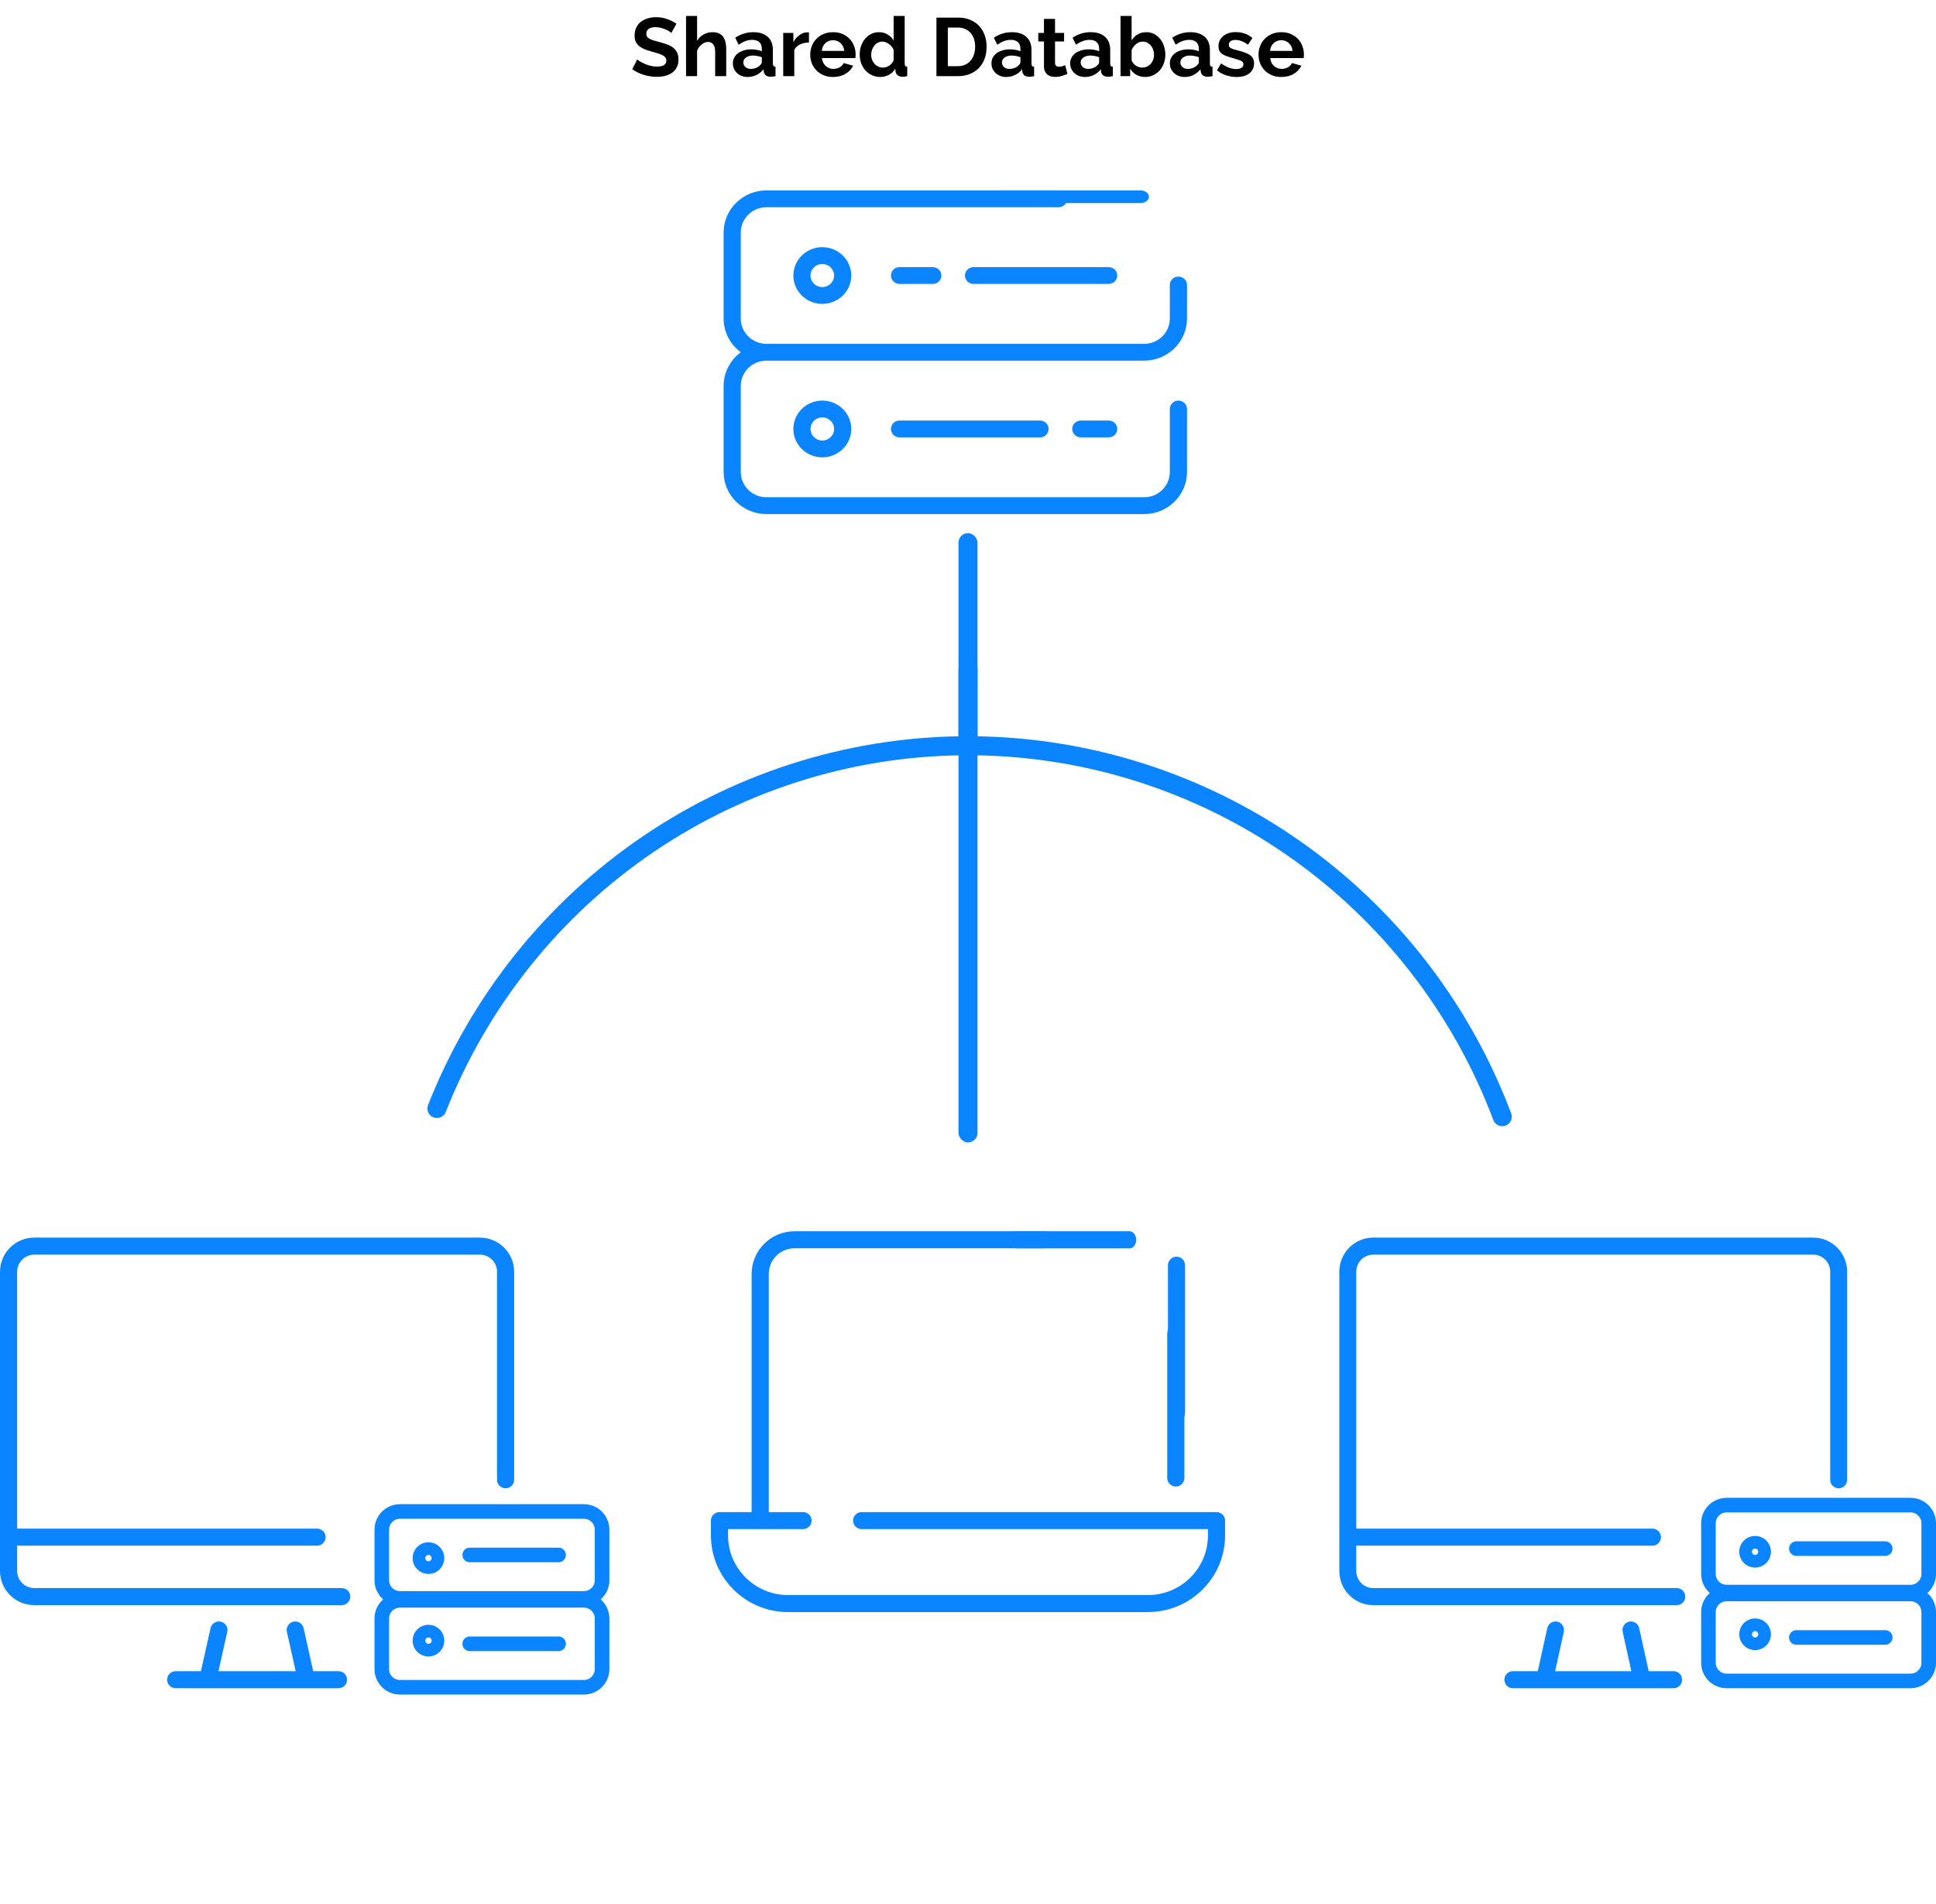
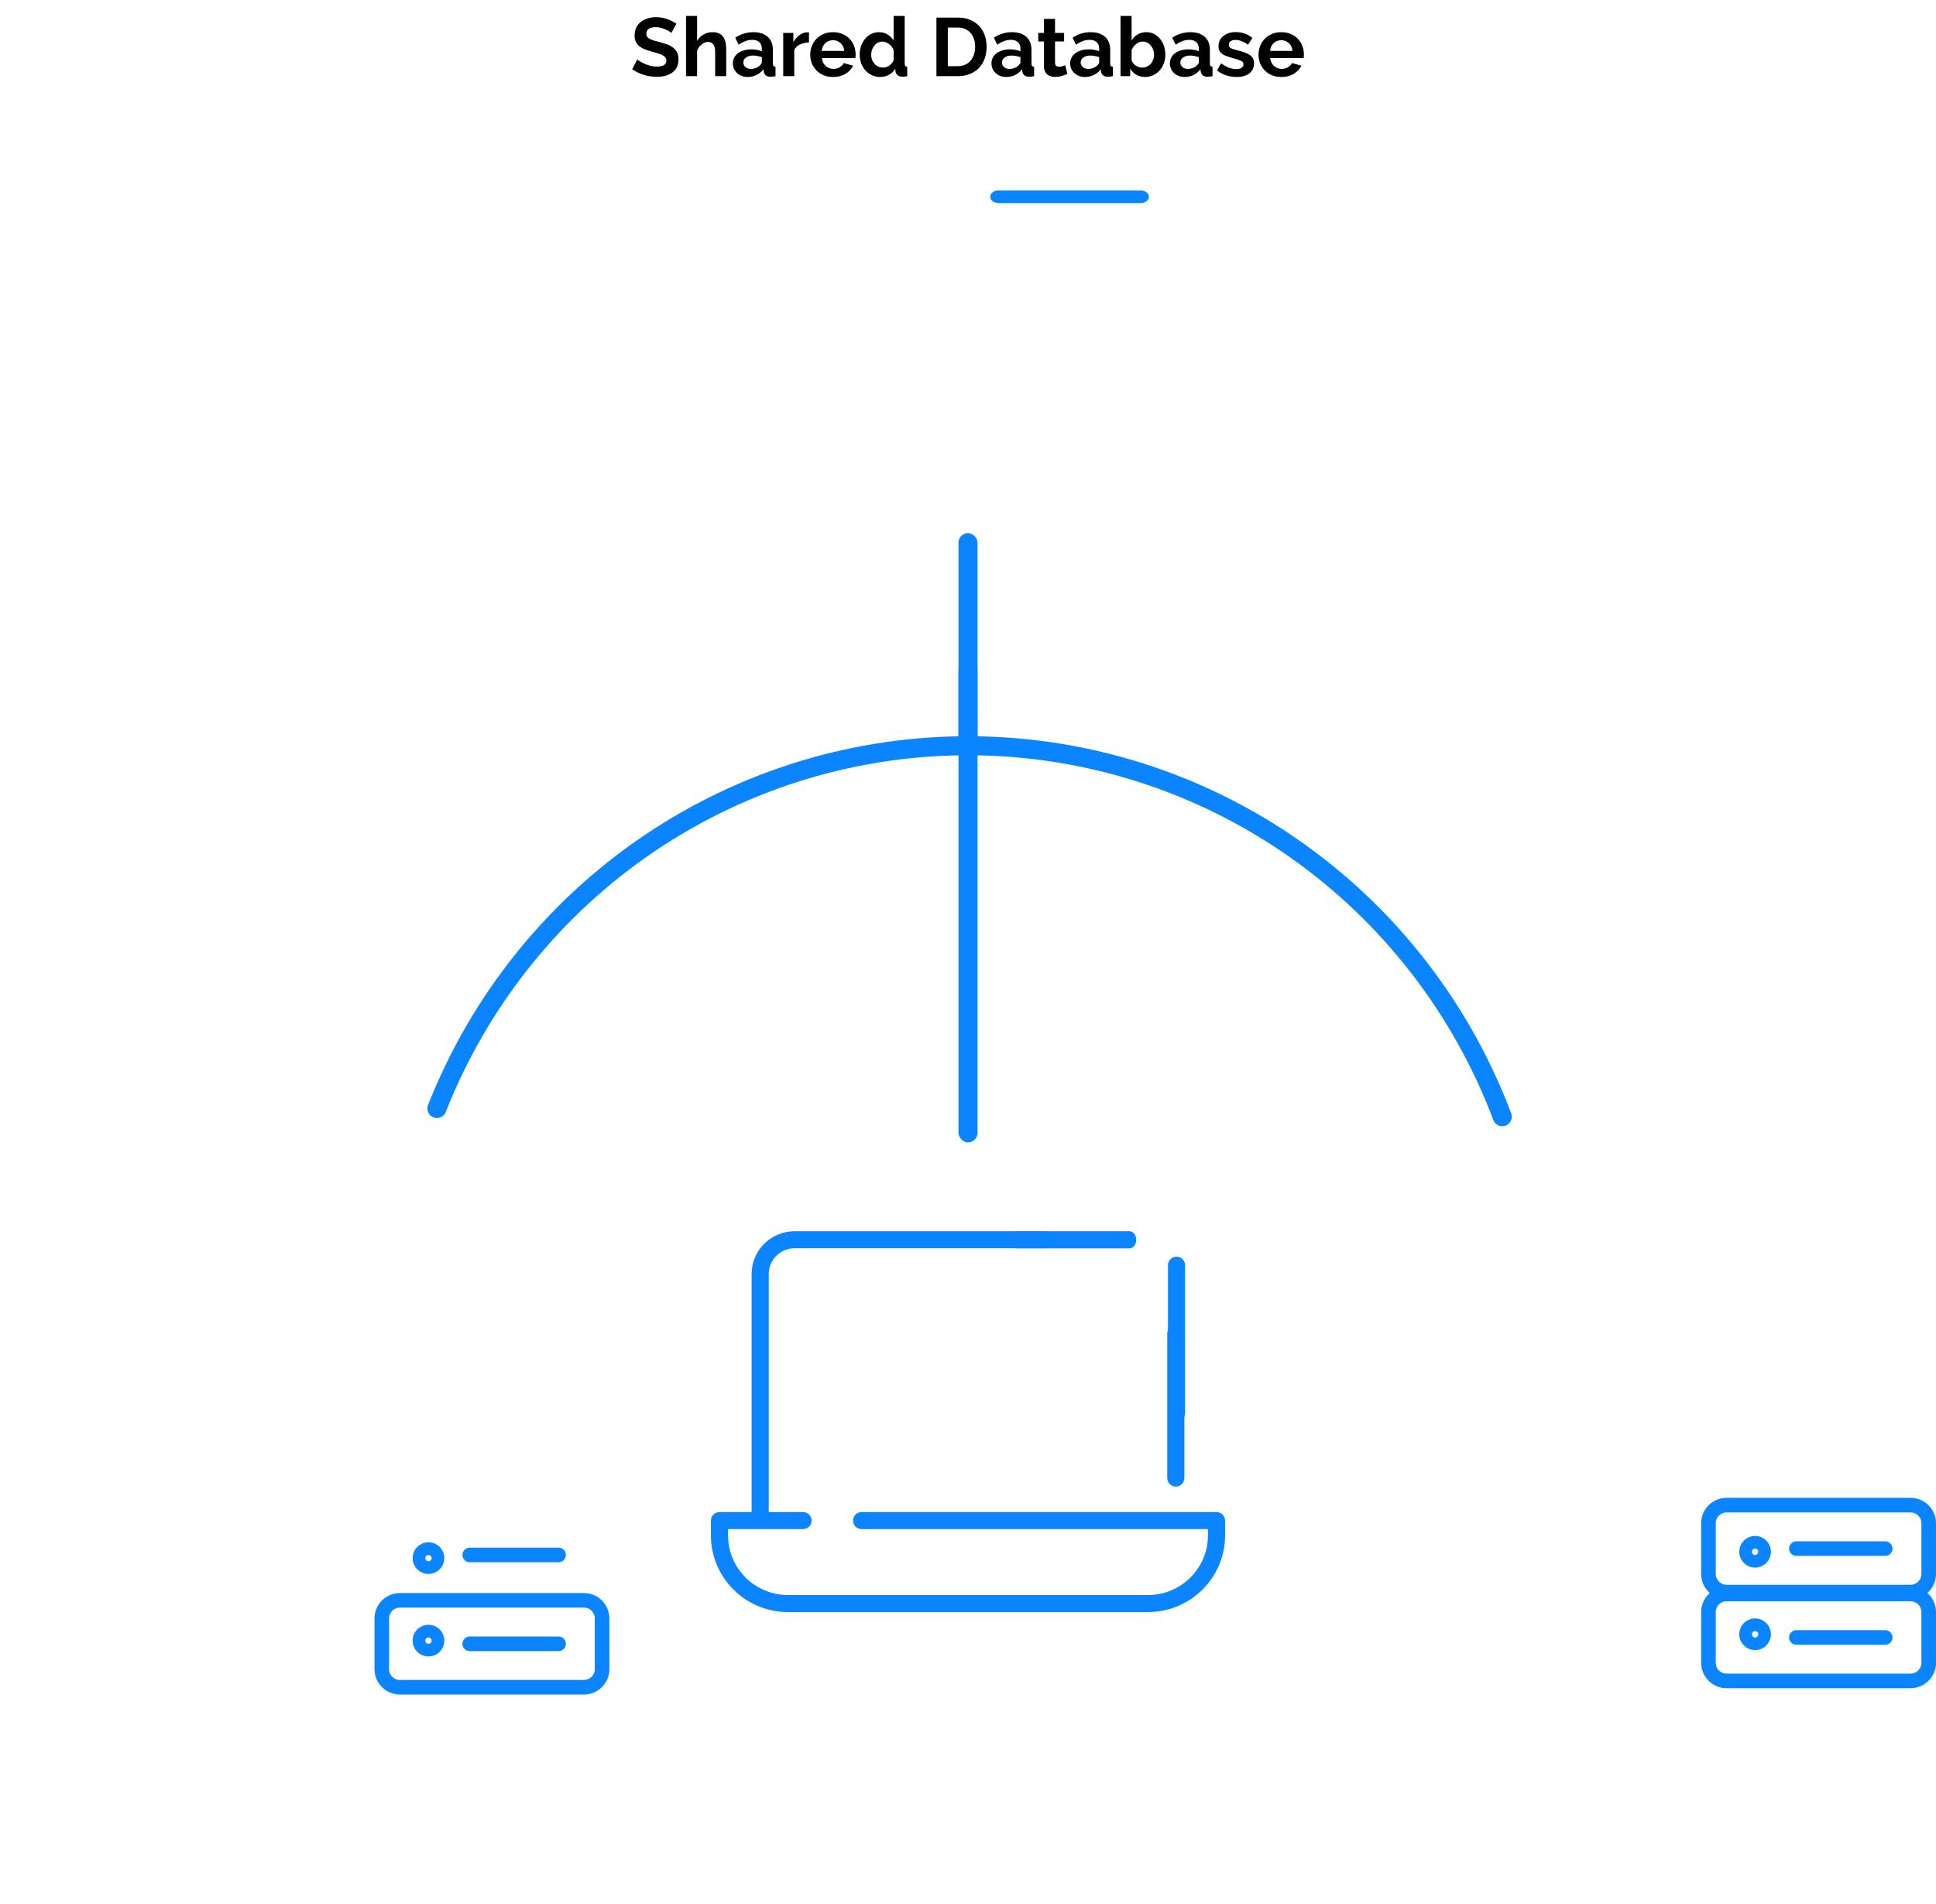
<svg xmlns="http://www.w3.org/2000/svg" width="305" height="300" viewBox="0 0 305 300" fill="none">
  <path d="M68.833 174.653C75.522 157.681 87.16 143.142 102.215 132.943C117.27 122.745 135.04 117.363 153.191 117.503C171.342 117.643 189.028 123.299 203.925 133.729C218.823 144.159 230.237 158.876 236.667 175.949" stroke="#0A85FF" stroke-width="3" stroke-linecap="round" />
  <rect x="151" y="84" width="3" height="34" rx="1.5" fill="#0A85FF" />
  <rect x="151" y="104" width="3" height="76" rx="1.5" fill="#0A85FF" />
  <path d="M193 239.587V241.933C193 248.587 187.55 254 180.85 254H124.15C117.45 254 112 248.587 112 241.933V239.587C112 238.846 112.604 238.246 113.35 238.246H118.412V200.724C118.412 197.017 121.441 194 125.162 194H164.481C165.227 194 165.831 194.6 165.831 195.341C165.831 196.081 165.227 196.682 164.481 196.682H125.162C122.929 196.682 121.112 198.495 121.112 200.724V238.246H126.512C127.258 238.246 127.862 238.846 127.862 239.587C127.862 240.327 127.258 240.927 126.512 240.927H114.7V241.933C114.7 247.108 118.939 251.318 124.15 251.318H180.85C186.061 251.318 190.3 247.108 190.3 241.933V240.927H135.738C134.992 240.927 134.388 240.327 134.388 239.587C134.388 238.846 134.992 238.246 135.738 238.246H191.65C192.396 238.246 193 238.846 193 239.587ZM185.238 234.223C185.983 234.223 186.587 233.623 186.587 232.883V210.089C186.587 209.349 185.983 208.749 185.238 208.749C184.492 208.749 183.887 209.349 183.887 210.089V232.883C183.887 233.623 184.492 234.223 185.238 234.223Z" fill="#0A85FF" />
  <path d="M186.7 222.632C186.7 223.387 186.096 224 185.35 224C184.604 224 184 223.387 184 222.632V199.368C184 198.613 184.604 198 185.35 198C186.096 198 186.7 198.613 186.7 199.368V222.632Z" fill="#0A85FF" />
  <path d="M160.053 196.7C159.471 196.7 159 196.096 159 195.35C159 194.604 159.471 194 160.053 194L177.947 194C178.529 194 179 194.604 179 195.35C179 196.096 178.529 196.7 177.947 196.7L160.053 196.7Z" fill="#0A85FF" />
-   <path d="M187 44.903V50.201C187 53.853 183.968 56.825 180.241 56.825H120.759C118.523 56.825 116.704 58.607 116.704 60.799V74.377C116.704 76.568 118.523 78.351 120.759 78.351H180.241C182.477 78.351 184.296 76.568 184.296 74.377V64.442C184.296 63.71 184.902 63.117 185.648 63.117C186.395 63.117 187 63.71 187 64.442V74.377C187 78.029 183.968 81 180.241 81H120.759C117.032 81 114 78.029 114 74.377V60.799C114 58.634 115.065 56.709 116.708 55.5C115.065 54.291 114 52.366 114 50.201V36.623C114 32.971 117.032 30 120.759 30H166.778C167.525 30 168.13 30.593 168.13 31.325C168.13 32.056 167.525 32.649 166.778 32.649H120.759C118.523 32.649 116.704 34.432 116.704 36.623V50.201C116.704 52.393 118.523 54.175 120.759 54.175H180.241C182.477 54.175 184.296 52.393 184.296 50.201V44.903C184.296 44.171 184.902 43.578 185.648 43.578C186.395 43.578 187 44.171 187 44.903ZM124.984 43.412C124.984 45.878 127.031 47.883 129.546 47.883C132.062 47.883 134.109 45.878 134.109 43.412C134.109 40.947 132.062 38.942 129.546 38.942C127.031 38.942 124.984 40.947 124.984 43.412ZM131.405 43.412C131.405 44.417 130.571 45.234 129.546 45.234C128.521 45.234 127.688 44.417 127.688 43.412C127.688 42.408 128.521 41.591 129.546 41.591C130.571 41.591 131.405 42.408 131.405 43.412ZM146.951 42.088C147.698 42.088 148.303 42.681 148.303 43.412C148.303 44.144 147.698 44.737 146.951 44.737H141.713C140.966 44.737 140.361 44.144 140.361 43.412C140.361 42.681 140.966 42.088 141.713 42.088H146.951ZM153.373 42.088H174.664C175.411 42.088 176.016 42.681 176.016 43.412C176.016 44.144 175.411 44.737 174.664 44.737H153.373C152.626 44.737 152.021 44.144 152.021 43.412C152.021 42.681 152.626 42.088 153.373 42.088ZM124.984 67.588C124.984 70.053 127.031 72.058 129.546 72.058C132.062 72.058 134.109 70.053 134.109 67.588C134.109 65.122 132.062 63.117 129.546 63.117C127.031 63.117 124.984 65.122 124.984 67.588ZM131.405 67.588C131.405 68.592 130.571 69.409 129.546 69.409C128.521 69.409 127.688 68.592 127.688 67.588C127.688 66.583 128.521 65.766 129.546 65.766C130.571 65.766 131.405 66.583 131.405 67.588ZM163.85 66.263C164.596 66.263 165.201 66.856 165.201 67.588C165.201 68.319 164.596 68.912 163.85 68.912H141.713C140.966 68.912 140.361 68.319 140.361 67.588C140.361 66.856 140.966 66.263 141.713 66.263H163.85ZM174.664 66.263C175.411 66.263 176.016 66.856 176.016 67.588C176.016 68.319 175.411 68.912 174.664 68.912H170.271C169.524 68.912 168.919 68.319 168.919 67.588C168.919 66.856 169.524 66.263 170.271 66.263H174.664Z" fill="#0A85FF" />
  <path d="M157.316 32C156.589 32 156 31.552 156 31C156 30.448 156.589 30 157.316 30L179.684 30C180.411 30 181 30.448 181 31C181 31.552 180.411 32 179.684 32L157.316 32Z" fill="#0A85FF" />
-   <path d="M55.181 251.565C55.181 252.307 54.577 252.908 53.831 252.908H5.4C2.422 252.908 0 250.498 0 247.537V200.371C0 197.409 2.422 195 5.4 195H75.6C78.578 195 81 197.409 81 200.371V233.158C81 233.899 80.395 234.5 79.65 234.5C78.904 234.5 78.3 233.899 78.3 233.158V200.371C78.3 198.89 77.089 197.686 75.6 197.686H5.4C3.911 197.686 2.7 198.89 2.7 200.371V240.854H49.95C50.696 240.854 51.3 241.455 51.3 242.197C51.3 242.938 50.696 243.539 49.95 243.539H2.7V247.537C2.7 249.017 3.911 250.222 5.4 250.222H53.831C54.577 250.222 55.181 250.823 55.181 251.565ZM54.675 264.657C54.675 265.399 54.071 266 53.325 266C36.462 266 40.702 266 27.675 266C26.93 266 26.325 265.399 26.325 264.657C26.325 263.916 26.93 263.314 27.675 263.314H31.654L33.169 256.535C33.331 255.811 34.052 255.354 34.78 255.515C35.508 255.676 35.967 256.393 35.805 257.117L34.42 263.314H46.58L45.195 257.117C45.033 256.393 45.492 255.676 46.22 255.515C46.949 255.354 47.669 255.811 47.831 256.535L49.345 263.314H53.325C54.071 263.314 54.675 263.915 54.675 264.657Z" fill="#0A85FF" />
-   <path d="M265.5 251.565C265.5 252.307 264.903 252.908 264.167 252.908H216.333C213.392 252.908 211 250.498 211 247.537V200.371C211 197.409 213.392 195 216.333 195H285.667C288.607 195 291 197.409 291 200.371V233.158C291 233.899 290.403 234.5 289.667 234.5C288.93 234.5 288.333 233.899 288.333 233.158V200.371C288.333 198.89 287.137 197.686 285.667 197.686H216.333C214.863 197.686 213.667 198.89 213.667 200.371V240.854H260.333C261.07 240.854 261.667 241.455 261.667 242.197C261.667 242.938 261.07 243.539 260.333 243.539H213.667V247.537C213.667 249.017 214.863 250.222 216.333 250.222H264.167C264.903 250.222 265.5 250.823 265.5 251.565ZM265 264.657C265 265.399 264.403 266 263.667 266C247.012 266 251.199 266 238.333 266C237.597 266 237 265.399 237 264.657C237 263.916 237.597 263.314 238.333 263.314H242.264L243.76 256.535C243.919 255.811 244.631 255.354 245.35 255.515C246.069 255.676 246.522 256.393 246.363 257.117L244.995 263.314H257.005L255.637 257.117C255.477 256.393 255.931 255.676 256.65 255.515C257.369 255.354 258.081 255.811 258.24 256.535L259.736 263.314H263.667C264.403 263.314 265 263.915 265 264.657Z" fill="#0A85FF" />
  <path d="M269.15 254C269.15 252.432 270.43 251.15 272.022 251.15H300.978C302.57 251.15 303.85 252.432 303.85 254V262C303.85 263.568 302.57 264.85 300.978 264.85H272.022C270.43 264.85 269.15 263.568 269.15 262V254Z" stroke="#0A85FF" stroke-width="2.3" />
  <path d="M269.15 240C269.15 238.432 270.43 237.15 272.022 237.15H300.978C302.57 237.15 303.85 238.432 303.85 240V248C303.85 249.568 302.57 250.85 300.978 250.85H272.022C270.43 250.85 269.15 249.568 269.15 248V240Z" stroke="#0A85FF" stroke-width="2.3" />
  <circle cx="276.5" cy="257.5" r="1.5" stroke="#0A85FF" stroke-width="2" />
  <circle cx="276.5" cy="244.5" r="1.5" stroke="#0A85FF" stroke-width="2" />
  <path d="M283 258H297" stroke="#0A85FF" stroke-width="2.3" stroke-linecap="round" />
  <path d="M283 244H297" stroke="#0A85FF" stroke-width="2.3" stroke-linecap="round" />
  <path d="M60.15 255C60.15 253.432 61.43 252.15 63.022 252.15H91.978C93.57 252.15 94.85 253.432 94.85 255V263C94.85 264.568 93.57 265.85 91.978 265.85H63.022C61.43 265.85 60.15 264.568 60.15 263V255Z" stroke="#0A85FF" stroke-width="2.3" />
-   <path d="M60.15 241C60.15 239.432 61.43 238.15 63.022 238.15H91.978C93.57 238.15 94.85 239.432 94.85 241V249C94.85 250.568 93.57 251.85 91.978 251.85H63.022C61.43 251.85 60.15 250.568 60.15 249V241Z" stroke="#0A85FF" stroke-width="2.3" />
  <circle cx="67.5" cy="258.5" r="1.5" stroke="#0A85FF" stroke-width="2" />
  <circle cx="67.5" cy="245.5" r="1.5" stroke="#0A85FF" stroke-width="2" />
  <path d="M74 259H88" stroke="#0A85FF" stroke-width="2.3" stroke-linecap="round" />
  <path d="M74 245H88" stroke="#0A85FF" stroke-width="2.3" stroke-linecap="round" />
  <path d="M105.774 5.188C105.713 5.127 105.601 5.045 105.436 4.941C105.28 4.837 105.085 4.737 104.851 4.642C104.626 4.538 104.379 4.451 104.11 4.382C103.841 4.313 103.568 4.278 103.291 4.278C102.797 4.278 102.429 4.369 102.186 4.551C101.943 4.733 101.822 4.989 101.822 5.318C101.822 5.509 101.865 5.669 101.952 5.799C102.047 5.92 102.182 6.029 102.355 6.124C102.528 6.219 102.745 6.306 103.005 6.384C103.274 6.462 103.581 6.544 103.928 6.631C104.379 6.752 104.786 6.882 105.15 7.021C105.523 7.16 105.835 7.333 106.086 7.541C106.346 7.749 106.545 8 106.684 8.295C106.823 8.581 106.892 8.936 106.892 9.361C106.892 9.855 106.797 10.28 106.606 10.635C106.424 10.982 106.173 11.263 105.852 11.48C105.54 11.697 105.176 11.857 104.76 11.961C104.353 12.056 103.924 12.104 103.473 12.104C102.78 12.104 102.095 12 101.419 11.792C100.743 11.584 100.136 11.289 99.599 10.908L100.392 9.361C100.47 9.439 100.609 9.543 100.808 9.673C101.016 9.794 101.259 9.92 101.536 10.05C101.813 10.171 102.121 10.275 102.459 10.362C102.797 10.449 103.144 10.492 103.499 10.492C104.487 10.492 104.981 10.176 104.981 9.543C104.981 9.344 104.925 9.175 104.812 9.036C104.699 8.897 104.539 8.776 104.331 8.672C104.123 8.568 103.872 8.473 103.577 8.386C103.282 8.299 102.953 8.204 102.589 8.1C102.147 7.979 101.761 7.849 101.432 7.71C101.111 7.563 100.843 7.394 100.626 7.203C100.409 7.004 100.245 6.778 100.132 6.527C100.028 6.267 99.976 5.959 99.976 5.604C99.976 5.136 100.063 4.72 100.236 4.356C100.409 3.992 100.648 3.689 100.951 3.446C101.263 3.203 101.623 3.021 102.03 2.9C102.437 2.77 102.875 2.705 103.343 2.705C103.993 2.705 104.591 2.809 105.137 3.017C105.683 3.216 106.16 3.455 106.567 3.732L105.774 5.188ZM114.41 12H112.668V8.178C112.668 7.641 112.568 7.246 112.369 6.995C112.169 6.735 111.888 6.605 111.524 6.605C111.368 6.605 111.203 6.64 111.03 6.709C110.856 6.778 110.692 6.878 110.536 7.008C110.38 7.129 110.237 7.277 110.107 7.45C109.977 7.623 109.881 7.814 109.821 8.022V12H108.079V2.51H109.821V6.449C110.072 6.007 110.41 5.669 110.835 5.435C111.268 5.192 111.745 5.071 112.265 5.071C112.707 5.071 113.066 5.149 113.344 5.305C113.621 5.452 113.838 5.652 113.994 5.903C114.15 6.154 114.258 6.44 114.319 6.761C114.379 7.082 114.41 7.411 114.41 7.749V12ZM117.783 12.13C117.454 12.13 117.146 12.078 116.86 11.974C116.574 11.861 116.327 11.71 116.119 11.519C115.911 11.32 115.747 11.09 115.625 10.83C115.513 10.57 115.456 10.284 115.456 9.972C115.456 9.651 115.526 9.357 115.664 9.088C115.812 8.811 116.011 8.577 116.262 8.386C116.522 8.195 116.83 8.048 117.185 7.944C117.541 7.831 117.931 7.775 118.355 7.775C118.659 7.775 118.953 7.801 119.239 7.853C119.534 7.905 119.794 7.979 120.019 8.074V7.684C120.019 7.233 119.889 6.887 119.629 6.644C119.378 6.401 119.001 6.28 118.498 6.28C118.134 6.28 117.779 6.345 117.432 6.475C117.086 6.605 116.73 6.796 116.366 7.047L115.833 5.942C116.709 5.361 117.653 5.071 118.667 5.071C119.647 5.071 120.405 5.314 120.942 5.799C121.488 6.276 121.761 6.969 121.761 7.879V9.998C121.761 10.18 121.792 10.31 121.852 10.388C121.922 10.466 122.03 10.509 122.177 10.518V12C121.883 12.061 121.627 12.091 121.41 12.091C121.081 12.091 120.825 12.017 120.643 11.87C120.47 11.723 120.362 11.528 120.318 11.285L120.279 10.908C119.976 11.307 119.608 11.61 119.174 11.818C118.741 12.026 118.277 12.13 117.783 12.13ZM118.277 10.856C118.572 10.856 118.849 10.804 119.109 10.7C119.378 10.596 119.586 10.457 119.733 10.284C119.924 10.137 120.019 9.972 120.019 9.79V9.01C119.811 8.932 119.586 8.871 119.343 8.828C119.101 8.776 118.867 8.75 118.641 8.75C118.191 8.75 117.822 8.854 117.536 9.062C117.25 9.261 117.107 9.517 117.107 9.829C117.107 10.124 117.22 10.371 117.445 10.57C117.671 10.761 117.948 10.856 118.277 10.856ZM127.445 6.696C126.917 6.705 126.444 6.809 126.028 7.008C125.612 7.199 125.313 7.489 125.131 7.879V12H123.389V5.188H124.988V6.644C125.11 6.41 125.253 6.202 125.417 6.02C125.582 5.829 125.76 5.665 125.95 5.526C126.141 5.387 126.332 5.283 126.522 5.214C126.722 5.136 126.912 5.097 127.094 5.097C127.19 5.097 127.259 5.097 127.302 5.097C127.354 5.097 127.402 5.101 127.445 5.11V6.696ZM131.233 12.13C130.687 12.13 130.193 12.039 129.751 11.857C129.309 11.666 128.932 11.411 128.62 11.09C128.308 10.769 128.065 10.397 127.892 9.972C127.727 9.547 127.645 9.101 127.645 8.633C127.645 8.148 127.727 7.693 127.892 7.268C128.056 6.835 128.295 6.458 128.607 6.137C128.919 5.808 129.296 5.548 129.738 5.357C130.188 5.166 130.691 5.071 131.246 5.071C131.8 5.071 132.294 5.166 132.728 5.357C133.17 5.548 133.542 5.803 133.846 6.124C134.158 6.445 134.392 6.817 134.548 7.242C134.712 7.667 134.795 8.109 134.795 8.568C134.795 8.681 134.79 8.789 134.782 8.893C134.782 8.997 134.773 9.084 134.756 9.153H129.491C129.517 9.422 129.582 9.66 129.686 9.868C129.79 10.076 129.924 10.254 130.089 10.401C130.253 10.548 130.44 10.661 130.648 10.739C130.856 10.817 131.072 10.856 131.298 10.856C131.644 10.856 131.969 10.774 132.273 10.609C132.585 10.436 132.797 10.21 132.91 9.933L134.405 10.349C134.153 10.869 133.75 11.298 133.196 11.636C132.65 11.965 131.995 12.13 131.233 12.13ZM133.001 8.022C132.957 7.511 132.767 7.103 132.429 6.8C132.099 6.488 131.696 6.332 131.22 6.332C130.986 6.332 130.765 6.375 130.557 6.462C130.357 6.54 130.18 6.653 130.024 6.8C129.868 6.947 129.738 7.125 129.634 7.333C129.538 7.541 129.482 7.771 129.465 8.022H133.001ZM138.677 12.13C138.209 12.13 137.776 12.039 137.377 11.857C136.978 11.675 136.636 11.424 136.35 11.103C136.064 10.782 135.839 10.41 135.674 9.985C135.518 9.552 135.44 9.088 135.44 8.594C135.44 8.1 135.514 7.641 135.661 7.216C135.817 6.791 136.029 6.419 136.298 6.098C136.567 5.777 136.887 5.526 137.26 5.344C137.633 5.162 138.04 5.071 138.482 5.071C138.985 5.071 139.435 5.192 139.834 5.435C140.241 5.678 140.558 5.994 140.783 6.384V2.51H142.525V9.998C142.525 10.18 142.555 10.31 142.616 10.388C142.677 10.466 142.781 10.509 142.928 10.518V12C142.625 12.061 142.378 12.091 142.187 12.091C141.875 12.091 141.619 12.013 141.42 11.857C141.221 11.701 141.108 11.497 141.082 11.246L141.043 10.817C140.792 11.25 140.449 11.58 140.016 11.805C139.591 12.022 139.145 12.13 138.677 12.13ZM139.132 10.648C139.297 10.648 139.466 10.622 139.639 10.57C139.812 10.509 139.973 10.427 140.12 10.323C140.267 10.219 140.397 10.098 140.51 9.959C140.631 9.82 140.722 9.669 140.783 9.504V7.879C140.714 7.688 140.614 7.515 140.484 7.359C140.363 7.194 140.22 7.056 140.055 6.943C139.899 6.822 139.73 6.726 139.548 6.657C139.375 6.588 139.201 6.553 139.028 6.553C138.768 6.553 138.525 6.609 138.3 6.722C138.083 6.835 137.897 6.991 137.741 7.19C137.585 7.381 137.464 7.602 137.377 7.853C137.29 8.104 137.247 8.364 137.247 8.633C137.247 8.919 137.295 9.183 137.39 9.426C137.485 9.669 137.615 9.881 137.78 10.063C137.945 10.245 138.14 10.388 138.365 10.492C138.599 10.596 138.855 10.648 139.132 10.648ZM147.527 12V2.77H150.881C151.635 2.77 152.294 2.891 152.857 3.134C153.429 3.377 153.906 3.706 154.287 4.122C154.668 4.538 154.954 5.028 155.145 5.591C155.336 6.146 155.431 6.739 155.431 7.372C155.431 8.074 155.323 8.711 155.106 9.283C154.898 9.846 154.595 10.332 154.196 10.739C153.797 11.138 153.316 11.45 152.753 11.675C152.198 11.892 151.574 12 150.881 12H147.527ZM153.624 7.372C153.624 6.93 153.563 6.523 153.442 6.15C153.321 5.777 153.143 5.457 152.909 5.188C152.675 4.919 152.385 4.711 152.038 4.564C151.7 4.417 151.314 4.343 150.881 4.343H149.321V10.427H150.881C151.323 10.427 151.713 10.349 152.051 10.193C152.398 10.037 152.684 9.825 152.909 9.556C153.143 9.279 153.321 8.954 153.442 8.581C153.563 8.208 153.624 7.805 153.624 7.372ZM158.523 12.13C158.193 12.13 157.886 12.078 157.6 11.974C157.314 11.861 157.067 11.71 156.859 11.519C156.651 11.32 156.486 11.09 156.365 10.83C156.252 10.57 156.196 10.284 156.196 9.972C156.196 9.651 156.265 9.357 156.404 9.088C156.551 8.811 156.75 8.577 157.002 8.386C157.262 8.195 157.569 8.048 157.925 7.944C158.28 7.831 158.67 7.775 159.095 7.775C159.398 7.775 159.693 7.801 159.979 7.853C160.273 7.905 160.533 7.979 160.759 8.074V7.684C160.759 7.233 160.629 6.887 160.369 6.644C160.117 6.401 159.74 6.28 159.238 6.28C158.874 6.28 158.518 6.345 158.172 6.475C157.825 6.605 157.47 6.796 157.106 7.047L156.573 5.942C157.448 5.361 158.393 5.071 159.407 5.071C160.386 5.071 161.144 5.314 161.682 5.799C162.228 6.276 162.501 6.969 162.501 7.879V9.998C162.501 10.18 162.531 10.31 162.592 10.388C162.661 10.466 162.769 10.509 162.917 10.518V12C162.622 12.061 162.366 12.091 162.15 12.091C161.82 12.091 161.565 12.017 161.383 11.87C161.209 11.723 161.101 11.528 161.058 11.285L161.019 10.908C160.715 11.307 160.347 11.61 159.914 11.818C159.48 12.026 159.017 12.13 158.523 12.13ZM159.017 10.856C159.311 10.856 159.589 10.804 159.849 10.7C160.117 10.596 160.325 10.457 160.473 10.284C160.663 10.137 160.759 9.972 160.759 9.79V9.01C160.551 8.932 160.325 8.871 160.083 8.828C159.84 8.776 159.606 8.75 159.381 8.75C158.93 8.75 158.562 8.854 158.276 9.062C157.99 9.261 157.847 9.517 157.847 9.829C157.847 10.124 157.959 10.371 158.185 10.57C158.41 10.761 158.687 10.856 159.017 10.856ZM168.16 11.649C167.926 11.753 167.64 11.857 167.302 11.961C166.964 12.065 166.608 12.117 166.236 12.117C165.993 12.117 165.763 12.087 165.547 12.026C165.339 11.965 165.152 11.87 164.988 11.74C164.832 11.601 164.706 11.428 164.611 11.22C164.515 11.003 164.468 10.743 164.468 10.44V6.527H163.571V5.188H164.468V2.978H166.21V5.188H167.64V6.527H166.21V9.855C166.21 10.098 166.27 10.271 166.392 10.375C166.522 10.47 166.678 10.518 166.86 10.518C167.042 10.518 167.219 10.488 167.393 10.427C167.566 10.366 167.705 10.314 167.809 10.271L168.16 11.649ZM170.926 12.13C170.597 12.13 170.289 12.078 170.003 11.974C169.717 11.861 169.47 11.71 169.262 11.519C169.054 11.32 168.889 11.09 168.768 10.83C168.655 10.57 168.599 10.284 168.599 9.972C168.599 9.651 168.668 9.357 168.807 9.088C168.954 8.811 169.154 8.577 169.405 8.386C169.665 8.195 169.973 8.048 170.328 7.944C170.683 7.831 171.073 7.775 171.498 7.775C171.801 7.775 172.096 7.801 172.382 7.853C172.677 7.905 172.937 7.979 173.162 8.074V7.684C173.162 7.233 173.032 6.887 172.772 6.644C172.521 6.401 172.144 6.28 171.641 6.28C171.277 6.28 170.922 6.345 170.575 6.475C170.228 6.605 169.873 6.796 169.509 7.047L168.976 5.942C169.851 5.361 170.796 5.071 171.81 5.071C172.789 5.071 173.548 5.314 174.085 5.799C174.631 6.276 174.904 6.969 174.904 7.879V9.998C174.904 10.18 174.934 10.31 174.995 10.388C175.064 10.466 175.173 10.509 175.32 10.518V12C175.025 12.061 174.77 12.091 174.553 12.091C174.224 12.091 173.968 12.017 173.786 11.87C173.613 11.723 173.504 11.528 173.461 11.285L173.422 10.908C173.119 11.307 172.75 11.61 172.317 11.818C171.884 12.026 171.42 12.13 170.926 12.13ZM171.42 10.856C171.715 10.856 171.992 10.804 172.252 10.7C172.521 10.596 172.729 10.457 172.876 10.284C173.067 10.137 173.162 9.972 173.162 9.79V9.01C172.954 8.932 172.729 8.871 172.486 8.828C172.243 8.776 172.009 8.75 171.784 8.75C171.333 8.75 170.965 8.854 170.679 9.062C170.393 9.261 170.25 9.517 170.25 9.829C170.25 10.124 170.363 10.371 170.588 10.57C170.813 10.761 171.091 10.856 171.42 10.856ZM180.406 12.13C179.886 12.13 179.422 12.013 179.015 11.779C178.607 11.545 178.287 11.224 178.053 10.817V12H176.532V2.51H178.274V6.384C178.516 5.968 178.833 5.647 179.223 5.422C179.621 5.188 180.085 5.071 180.614 5.071C181.056 5.071 181.459 5.166 181.823 5.357C182.187 5.548 182.499 5.803 182.759 6.124C183.027 6.445 183.231 6.822 183.37 7.255C183.517 7.688 183.591 8.143 183.591 8.62C183.591 9.114 183.508 9.573 183.344 9.998C183.188 10.423 182.967 10.795 182.681 11.116C182.395 11.428 182.057 11.675 181.667 11.857C181.277 12.039 180.856 12.13 180.406 12.13ZM179.925 10.648C180.202 10.648 180.458 10.596 180.692 10.492C180.926 10.379 181.125 10.232 181.29 10.05C181.454 9.868 181.58 9.656 181.667 9.413C181.762 9.17 181.81 8.91 181.81 8.633C181.81 8.356 181.766 8.091 181.68 7.84C181.593 7.589 181.467 7.368 181.303 7.177C181.147 6.986 180.96 6.835 180.744 6.722C180.527 6.609 180.289 6.553 180.029 6.553C179.639 6.553 179.288 6.683 178.976 6.943C178.672 7.194 178.438 7.506 178.274 7.879V9.504C178.334 9.677 178.421 9.833 178.534 9.972C178.655 10.111 178.789 10.232 178.937 10.336C179.084 10.431 179.244 10.509 179.418 10.57C179.591 10.622 179.76 10.648 179.925 10.648ZM186.63 12.13C186.301 12.13 185.993 12.078 185.707 11.974C185.421 11.861 185.174 11.71 184.966 11.519C184.758 11.32 184.593 11.09 184.472 10.83C184.359 10.57 184.303 10.284 184.303 9.972C184.303 9.651 184.372 9.357 184.511 9.088C184.658 8.811 184.858 8.577 185.109 8.386C185.369 8.195 185.677 8.048 186.032 7.944C186.387 7.831 186.777 7.775 187.202 7.775C187.505 7.775 187.8 7.801 188.086 7.853C188.381 7.905 188.641 7.979 188.866 8.074V7.684C188.866 7.233 188.736 6.887 188.476 6.644C188.225 6.401 187.848 6.28 187.345 6.28C186.981 6.28 186.626 6.345 186.279 6.475C185.932 6.605 185.577 6.796 185.213 7.047L184.68 5.942C185.555 5.361 186.5 5.071 187.514 5.071C188.493 5.071 189.252 5.314 189.789 5.799C190.335 6.276 190.608 6.969 190.608 7.879V9.998C190.608 10.18 190.638 10.31 190.699 10.388C190.768 10.466 190.877 10.509 191.024 10.518V12C190.729 12.061 190.474 12.091 190.257 12.091C189.928 12.091 189.672 12.017 189.49 11.87C189.317 11.723 189.208 11.528 189.165 11.285L189.126 10.908C188.823 11.307 188.454 11.61 188.021 11.818C187.588 12.026 187.124 12.13 186.63 12.13ZM187.124 10.856C187.419 10.856 187.696 10.804 187.956 10.7C188.225 10.596 188.433 10.457 188.58 10.284C188.771 10.137 188.866 9.972 188.866 9.79V9.01C188.658 8.932 188.433 8.871 188.19 8.828C187.947 8.776 187.713 8.75 187.488 8.75C187.037 8.75 186.669 8.854 186.383 9.062C186.097 9.261 185.954 9.517 185.954 9.829C185.954 10.124 186.067 10.371 186.292 10.57C186.517 10.761 186.795 10.856 187.124 10.856ZM194.81 12.13C194.238 12.13 193.679 12.039 193.133 11.857C192.587 11.675 192.119 11.415 191.729 11.077L192.379 9.985C192.795 10.28 193.198 10.505 193.588 10.661C193.987 10.808 194.381 10.882 194.771 10.882C195.118 10.882 195.391 10.817 195.59 10.687C195.789 10.557 195.889 10.371 195.889 10.128C195.889 9.885 195.772 9.708 195.538 9.595C195.304 9.482 194.923 9.352 194.394 9.205C193.952 9.084 193.575 8.967 193.263 8.854C192.951 8.741 192.7 8.616 192.509 8.477C192.318 8.33 192.18 8.165 192.093 7.983C192.006 7.792 191.963 7.567 191.963 7.307C191.963 6.96 192.028 6.648 192.158 6.371C192.297 6.094 192.487 5.86 192.73 5.669C192.973 5.47 193.254 5.318 193.575 5.214C193.904 5.11 194.26 5.058 194.641 5.058C195.152 5.058 195.629 5.132 196.071 5.279C196.522 5.426 196.933 5.665 197.306 5.994L196.604 7.047C196.257 6.787 195.919 6.596 195.59 6.475C195.269 6.354 194.949 6.293 194.628 6.293C194.333 6.293 194.086 6.354 193.887 6.475C193.688 6.596 193.588 6.791 193.588 7.06C193.588 7.181 193.61 7.281 193.653 7.359C193.705 7.437 193.783 7.506 193.887 7.567C193.991 7.628 194.125 7.688 194.29 7.749C194.463 7.801 194.676 7.857 194.927 7.918C195.395 8.039 195.794 8.161 196.123 8.282C196.461 8.403 196.734 8.542 196.942 8.698C197.159 8.854 197.315 9.036 197.41 9.244C197.514 9.443 197.566 9.686 197.566 9.972C197.566 10.639 197.319 11.168 196.825 11.558C196.331 11.939 195.659 12.13 194.81 12.13ZM201.857 12.13C201.311 12.13 200.817 12.039 200.375 11.857C199.933 11.666 199.556 11.411 199.244 11.09C198.932 10.769 198.689 10.397 198.516 9.972C198.351 9.547 198.269 9.101 198.269 8.633C198.269 8.148 198.351 7.693 198.516 7.268C198.68 6.835 198.919 6.458 199.231 6.137C199.543 5.808 199.92 5.548 200.362 5.357C200.812 5.166 201.315 5.071 201.87 5.071C202.424 5.071 202.918 5.166 203.352 5.357C203.794 5.548 204.166 5.803 204.47 6.124C204.782 6.445 205.016 6.817 205.172 7.242C205.336 7.667 205.419 8.109 205.419 8.568C205.419 8.681 205.414 8.789 205.406 8.893C205.406 8.997 205.397 9.084 205.38 9.153H200.115C200.141 9.422 200.206 9.66 200.31 9.868C200.414 10.076 200.548 10.254 200.713 10.401C200.877 10.548 201.064 10.661 201.272 10.739C201.48 10.817 201.696 10.856 201.922 10.856C202.268 10.856 202.593 10.774 202.897 10.609C203.209 10.436 203.421 10.21 203.534 9.933L205.029 10.349C204.777 10.869 204.374 11.298 203.82 11.636C203.274 11.965 202.619 12.13 201.857 12.13ZM203.625 8.022C203.581 7.511 203.391 7.103 203.053 6.8C202.723 6.488 202.32 6.332 201.844 6.332C201.61 6.332 201.389 6.375 201.181 6.462C200.981 6.54 200.804 6.653 200.648 6.8C200.492 6.947 200.362 7.125 200.258 7.333C200.162 7.541 200.106 7.771 200.089 8.022H203.625Z" fill="black" />
</svg>